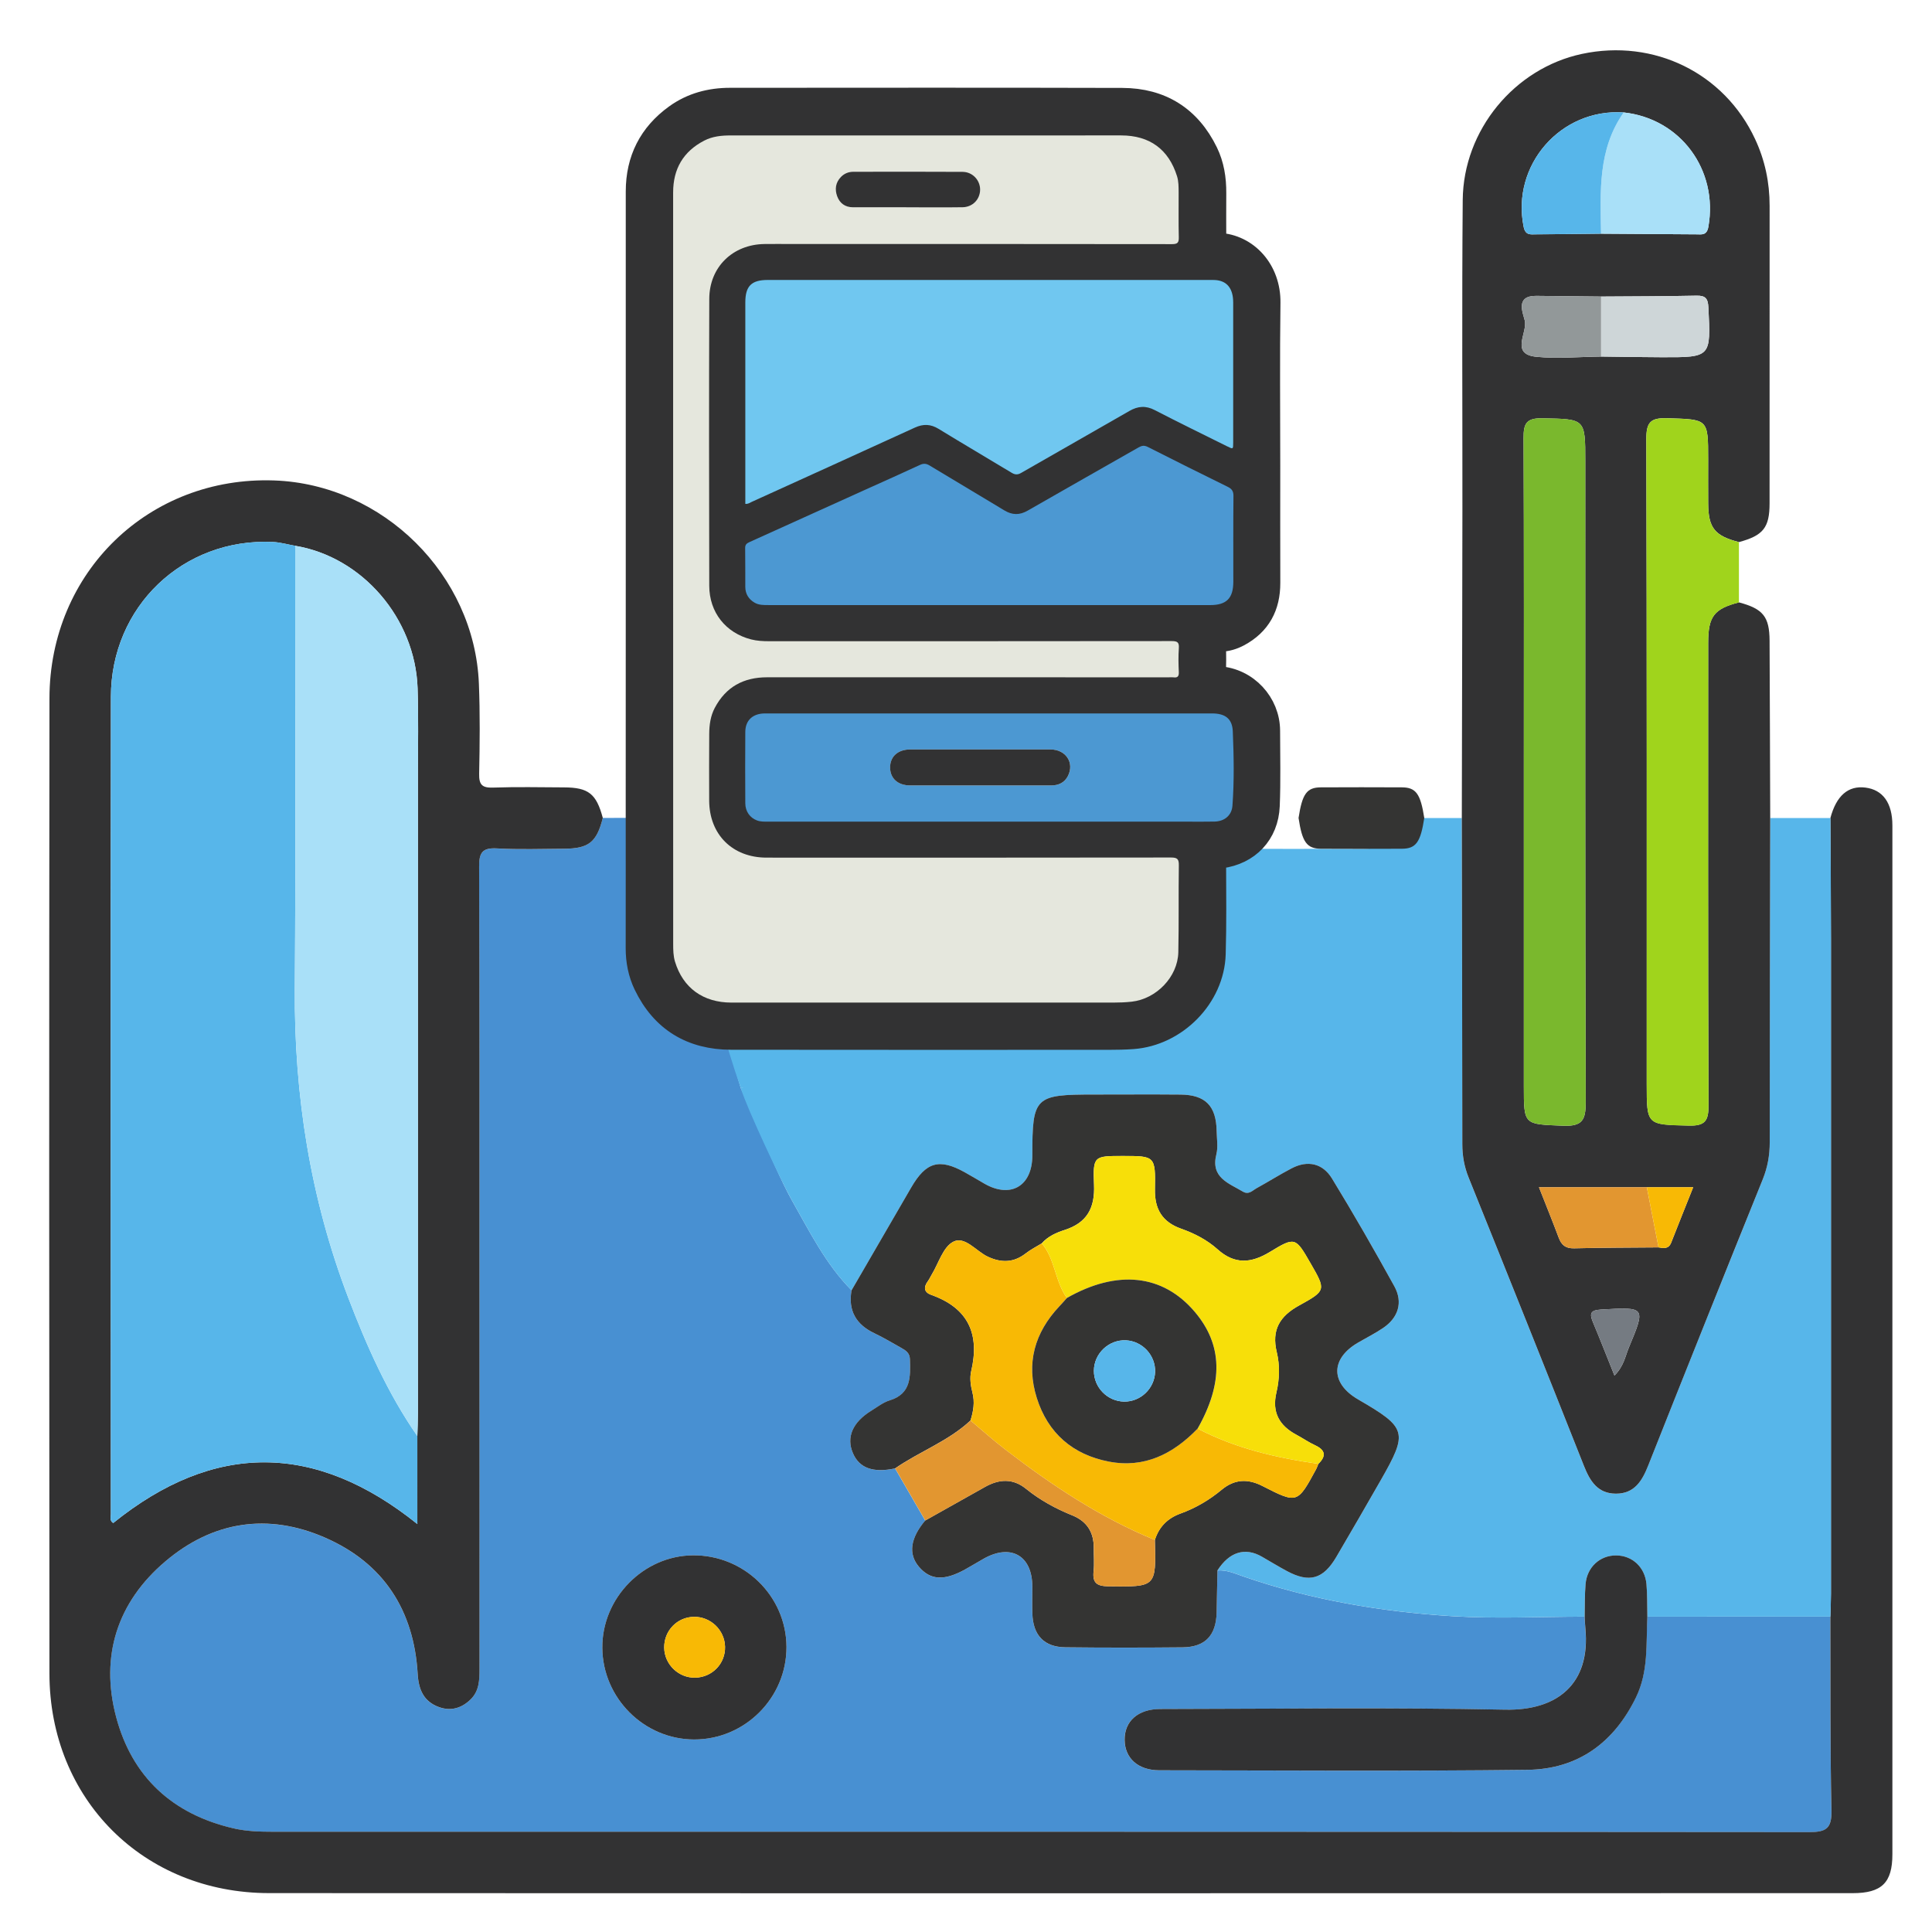
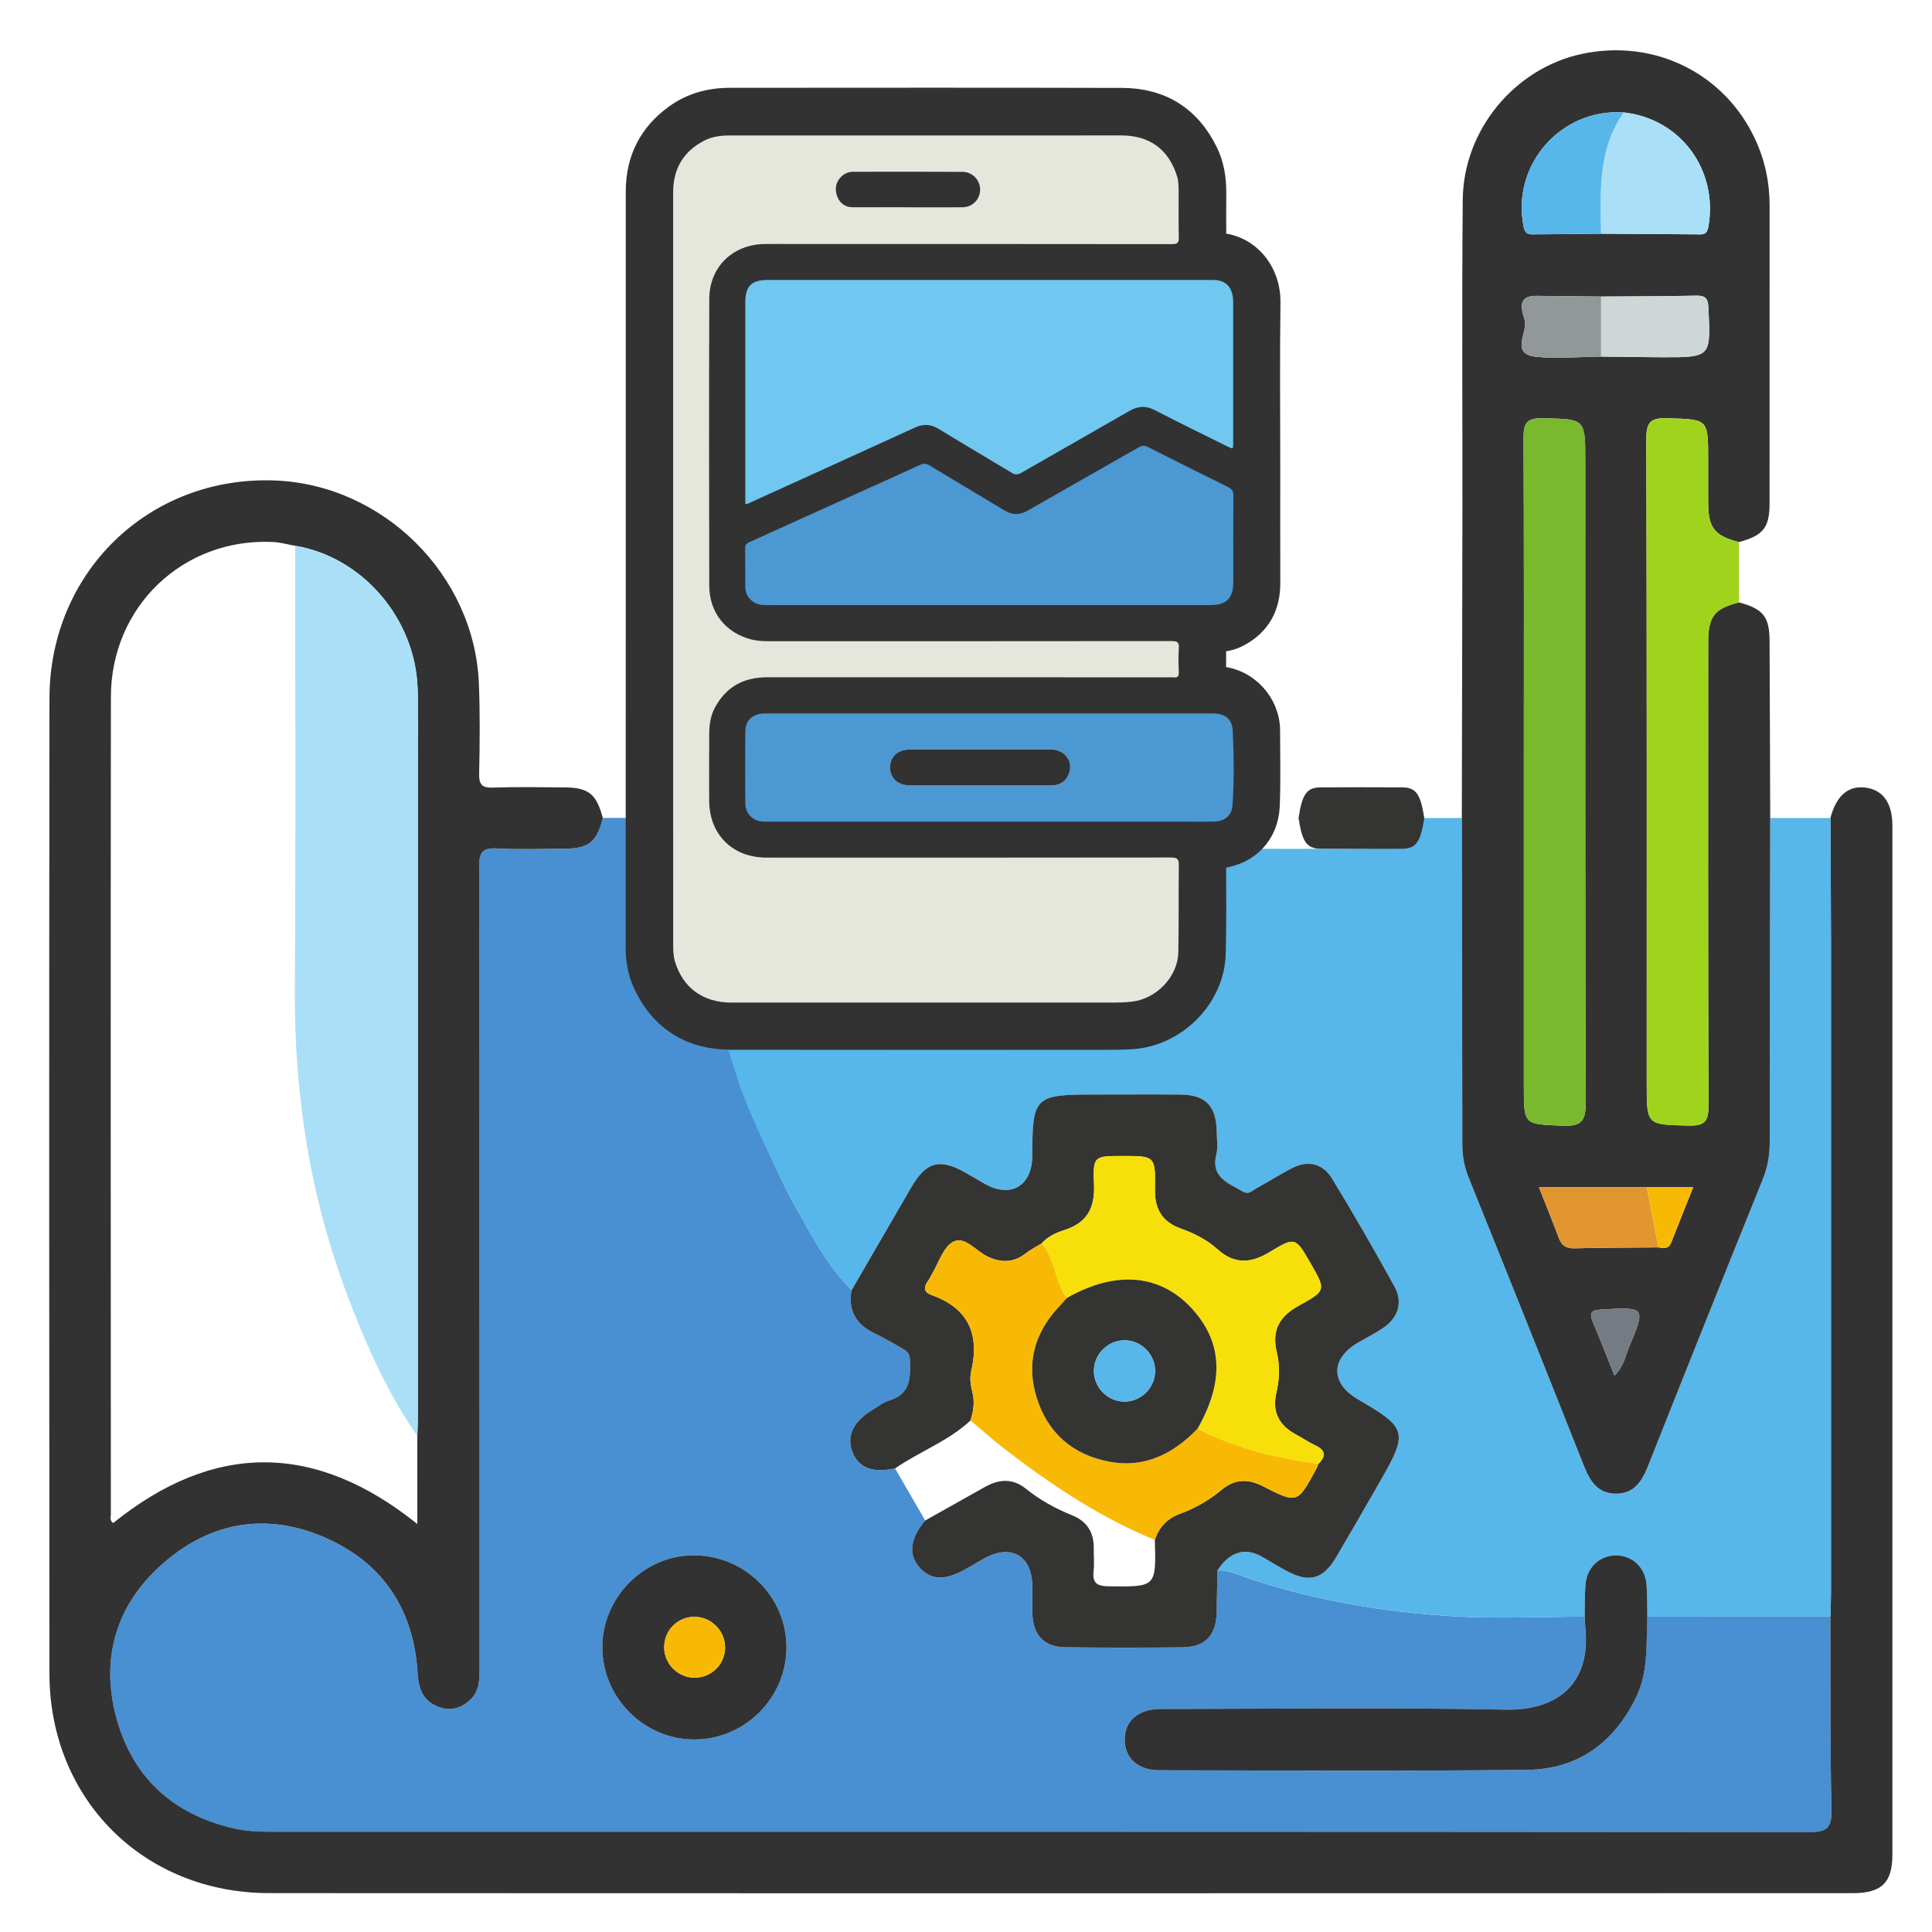
<svg xmlns="http://www.w3.org/2000/svg" version="1.1" id="Layer_1" x="0px" y="0px" width="85px" height="85px" viewBox="0 0 85 85" xml:space="preserve">
  <g id="Layer_1_1_" display="none">
    <path display="inline" fill="#AB604B" d="M27.595,15.715V32.48H9.906V15.715c0-4.884,3.961-8.845,8.844-8.845   C23.602,6.87,27.595,10.805,27.595,15.715z" />
    <path display="inline" fill="#8B4F4F" d="M14.308,8.076c-2.629,1.533-4.401,4.376-4.401,7.639V32.48h4.401V8.076z" />
-     <path display="inline" fill="#65B9FF" d="M51.619,24.02v6.113H29.776V24.02c0-2.837,2.304-5.142,5.142-5.142h11.566   C49.322,18.878,51.619,21.182,51.619,24.02z" />
    <path display="inline" fill="#3E7FFF" d="M34.917,18.876h1.393c-2.836,0-5.139,2.303-5.139,5.14v6.117h-1.394v-6.117   C29.778,21.179,32.081,18.876,34.917,18.876z" />
    <rect x="29.778" y="26.945" display="inline" fill="#FFAF93" width="4.372" height="3.188" />
    <rect x="29.778" y="26.945" display="inline" fill="#EE8778" width="1.393" height="3.188" />
    <rect x="47.25" y="27.942" display="inline" fill="#FFAF93" width="4.368" height="3.19" />
    <path display="inline" fill="#F44AAF" d="M33.148,37.414v8.063H4.339v-8.063c0-3.742,3.039-6.781,6.782-6.781h15.256   C30.119,30.633,33.148,33.672,33.148,37.414z" />
    <path display="inline" fill="#E2429A" d="M11.12,30.63h1.838c-3.742,0-6.778,3.038-6.778,6.779v8.067H4.341v-8.067   C4.341,33.668,7.379,30.63,11.12,30.63z" />
    <rect x="4.34" y="41.271" display="inline" fill="#FFAF93" width="5.767" height="4.206" />
    <rect x="4.34" y="41.271" display="inline" fill="#EE8778" width="1.839" height="4.206" />
    <rect x="27.387" y="41.269" display="inline" fill="#FFAF93" width="5.763" height="4.208" />
    <g display="inline">
      <path fill="#FFAF93" d="M43.545,17.228V19.5c0,2.513-3.059,3.793-4.843,2.008c-0.521-0.515-0.832-1.224-0.832-2.008v-2.272H43.545    z" />
      <path fill="#FFAF93" d="M45.906,6.854v6.916c0,2.871-2.327,5.198-5.198,5.198l0,0c-2.871,0-5.199-2.327-5.199-5.198V6.854H45.906z    " />
-       <path fill="#FFAF93" d="M45.904,6.852v6.916c0,0.164-0.006,0.328-0.023,0.486c-0.018,0.229-0.059,0.451-0.111,0.673    c-0.521,2.319-2.588,4.041-5.059,4.041c-2.872,0-5.2-2.325-5.2-5.2V6.852H45.904z" />
      <path fill="#AB604B" d="M47.016,12.657V6.361c0,0,0.104-3.183-4.152-4.082c-4.975-1.052-5.344,1.21-5.344,1.21h-0.588    c-1.414,0-2.56,1.146-2.56,2.56v6.607h1.142v-3.51c0-1.185,0.96-2.145,2.145-2.145l0,0c0.096,0.071,1.065,1.418,3.03,1.418h4.48    c0.406,0,0.735,0.329,0.735,0.735v3.502L47.016,12.657L47.016,12.657z" />
      <path fill="#AB604B" d="M35.51,10.02v2.641h-1.142v-2.249C34.685,10.166,35.077,10.02,35.51,10.02z" />
      <path fill="#8B4F4F" d="M37.033,3.49H36.93c-1.414,0-2.56,1.146-2.56,2.56v6.607h1.142V9.146c0-0.966,0.643-1.771,1.521-2.04V3.49    z" />
      <path fill="#FFAF93" d="M47.734,12.433c0,1.02-0.816,1.836-1.836,1.836v-3.663C46.918,10.606,47.734,11.424,47.734,12.433z" />
      <path fill="#EE8778" d="M46.389,10.68c-0.156-0.043-0.318-0.074-0.49-0.074v3.663c0.172,0,0.334-0.03,0.49-0.073V10.68z     M39.584,21.489l0.022,0.021c0.415,0.415,0.947,0.703,1.554,0.785c-0.793,0.159-1.765-0.093-2.457-0.785    c-1.177-1.161-0.742-2.514-0.836-3.39c-1.542-1.015-2.354-2.657-2.354-4.352v0.503c-1.736,0-2.509-2.196-1.147-3.271    c0.318-0.251,0.711-0.392,1.147-0.392V9.15c0-0.962,0.629-1.776,1.51-2.05v6.668c0,2.632,1.942,4.777,4.411,5.137    c0.77-0.096,1.488-0.377,2.11-0.777v0.896c-1.051,0.557-2.234,0.764-3.124,0.695C39.481,19.675,38.926,20.822,39.584,21.489z" />
      <path fill="#EE8778" d="M41.119,13.069v0.742c0,0.252-0.204,0.456-0.456,0.456s-0.456-0.204-0.456-0.456v-0.742    c0-0.252,0.204-0.456,0.456-0.456C40.917,12.613,41.119,12.82,41.119,13.069z M39.079,15.438c0.163,0.749,0.828,1.309,1.625,1.309    s1.462-0.561,1.624-1.309H39.079z" />
      <path fill="#312E4B" d="M39.236,11.243c-0.244-1.121-1.852-1.122-2.096,0H39.236z M44.275,11.243    c-0.244-1.121-1.854-1.122-2.096,0H44.275z" />
    </g>
    <g display="inline">
      <path fill="#FFAF93" d="M22.132,27.657v2.702c0,1.867-1.519,3.378-3.371,3.378c-0.94,0-1.776-0.376-2.39-0.989    c-0.619-0.612-0.988-1.455-0.988-2.389v-2.702H22.132z" />
      <path fill="#FFAF93" d="M24.938,15.611v7.93c0,0.195-0.006,0.39-0.027,0.578c-0.021,0.271-0.069,0.536-0.133,0.801    c-1.059,4.717-6.949,6.436-10.391,2.994c-1.121-1.121-1.811-2.667-1.811-4.373v-7.93H24.938z" />
      <path fill="#FFAF93" d="M27.116,21.954c0,1.212-0.973,2.185-2.185,2.185v-4.357C26.144,19.781,27.116,20.754,27.116,21.954z" />
      <path fill="#EE8778" d="M25.515,19.869c-0.187-0.051-0.38-0.088-0.583-0.088v4.357c0.203,0,0.396-0.037,0.583-0.088V19.869z     M17.425,32.727l0.025,0.026c0.489,0.489,1.127,0.838,1.843,0.935c-0.175,0.034-0.349,0.052-0.532,0.052    c-0.943,0-1.782-0.384-2.385-0.986c-0.629-0.62-0.995-1.459-0.995-2.394v-1.642c-1.821-1.199-2.804-3.15-2.804-5.179l0.077,0.607    c-1.214,0-2.27-0.983-2.27-2.197c0-1.135,0.909-2.166,2.192-2.166v-4.175h1.799v7.931c0,3.167,2.337,5.694,5.249,6.113    c0.917-0.113,1.765-0.445,2.507-0.926v1.065c-1.235,0.66-2.644,0.911-3.712,0.829C17.302,30.569,16.639,31.932,17.425,32.727z" />
      <path fill="#EE8778" d="M19.246,23.41v0.883c0,0.301-0.242,0.543-0.542,0.543c-0.3,0-0.542-0.242-0.542-0.543V23.41    c0-0.3,0.242-0.542,0.542-0.542C19.007,22.868,19.246,23.114,19.246,23.41z M16.82,26.101c0.449,2.066,3.415,2.068,3.865,0H16.82z    " />
      <path fill="#312E4B" d="M17.007,21.444c-0.125-0.574-0.636-1.004-1.246-1.004c-0.612,0-1.122,0.43-1.247,1.004H17.007z M23,21.444    c-0.125-0.574-0.635-1.004-1.246-1.004c-0.611,0-1.121,0.43-1.246,1.004H23z" />
      <path fill="#AB604B" d="M25.346,15.129L25.346,15.129c0,2.035-1.65,3.685-3.686,3.685h-6.113c-2.035,0-3.686-1.649-3.686-3.685    l0,0" />
      <path fill="#8B4F4F" d="M14.287,15.129h-2.426c0,1.59,1.014,2.934,2.426,3.449V15.129z" />
    </g>
  </g>
  <g id="Layer_2" display="none">
    <path display="inline" fill="#E83D62" d="M82.23,70.102v12.896H48.127V70.102c0-4.433,3.598-8.026,8.027-8.026h18.061   C78.646,62.072,82.23,65.669,82.23,70.102L82.23,70.102z" />
    <path display="inline" fill="#CE2955" d="M56.152,62.07h2.177c-4.433,0.002-8.022,3.594-8.026,8.021v12.902H48.13v-12.9   C48.131,65.664,51.723,62.072,56.152,62.07L56.152,62.07z" />
    <path display="inline" fill="#FFAF93" d="M48.13,74.667h6.825v8.33H48.13V74.667z" />
    <path display="inline" fill="#FFAF93" d="M73.701,72.107h5.682v6.939h-5.682V72.107z M68.881,59.473v2.955   c0,3.271-3.979,4.934-6.299,2.612c-0.695-0.688-1.086-1.632-1.08-2.612v-2.955H68.881z" />
    <path display="inline" fill="#FFAF93" d="M73.313,43.298v10.798c0.049,4.483-3.545,8.157-8.025,8.206   c-4.479,0.052-8.157-3.544-8.206-8.026c-0.001-0.06-0.001-0.117,0-0.18V43.299L73.313,43.298L73.313,43.298z" />
    <path display="inline" fill="#FFAF93" d="M73.309,43.294v10.799c0,0.255-0.011,0.511-0.037,0.759   c-0.027,0.354-0.088,0.707-0.174,1.051c-0.832,3.691-4.113,6.313-7.896,6.312c-4.482,0.001-8.116-3.632-8.119-8.112   c0,0,0-0.002,0-0.006v-10.8L73.309,43.294L73.309,43.294z" />
    <path display="inline" fill="#AB604B" d="M75.041,52.359v-9.833c0,0,0.163-4.969-6.48-6.374c-7.768-1.643-8.347,1.89-8.347,1.89   h-0.917c-2.208,0-3.997,1.791-3.997,3.997v10.314h1.783v-5.479c0-1.853,1.499-3.351,3.349-3.351   c0.103,0.074,1.699,2.217,4.729,2.217h6.995c0.635,0,1.148,0.514,1.148,1.146v5.47h1.734L75.041,52.359L75.041,52.359z" />
    <path display="inline" fill="#AB604B" d="M57.079,48.24v4.123h-1.782v-3.51C55.807,48.455,56.436,48.239,57.079,48.24z" />
    <path display="inline" fill="#8B4F4F" d="M59.457,38.045h-0.16c-2.207,0-3.997,1.79-3.997,3.997v10.317h1.783v-5.482   c0-1.508,1.003-2.766,2.374-3.186V38.045z" />
    <path display="inline" fill="#FFAF93" d="M76.166,52.009c0.006,1.578-1.27,2.863-2.848,2.868c-0.006,0-0.012,0-0.021,0v-5.719   c1.576-0.008,2.86,1.266,2.866,2.842C76.166,52.003,76.166,52.006,76.166,52.009z" />
    <path display="inline" fill="#EE8778" d="M74.063,49.271c-0.246-0.071-0.504-0.111-0.764-0.113v5.719   c0.266,0,0.52-0.047,0.764-0.115V49.271z M63.441,66.146l0.033,0.035c0.649,0.666,1.506,1.096,2.428,1.226   c-1.238,0.25-2.758-0.146-3.836-1.226c-0.842-0.828-1.313-1.965-1.309-3.146v-2.146c-2.301-1.496-3.684-4.056-3.676-6.798v0.785   c-1.586,0.004-2.873-1.276-2.878-2.86c0-0.008,0-0.012,0-0.017c0-0.899,0.427-1.71,1.086-2.229   c0.513-0.401,1.144-0.619,1.792-0.611v-2.276c0-1.503,0.979-2.772,2.354-3.2v10.412c0,4.103,3.024,7.459,6.892,8.021   c1.175-0.152,2.3-0.567,3.293-1.212V62.3c-1.642,0.87-3.483,1.193-4.877,1.087c-1.47-0.068-2.335,1.721-1.308,2.764v-0.004H63.441   L63.441,66.146z" />
    <path display="inline" fill="#EE8778" d="M65.838,53.003v1.158c0,0.396-0.32,0.713-0.714,0.713s-0.712-0.317-0.712-0.713v-1.158   c0-0.394,0.318-0.713,0.712-0.713S65.838,52.609,65.838,53.003z M62.65,56.701c0.31,1.4,1.695,2.287,3.096,1.979   c0.988-0.218,1.762-0.99,1.979-1.979H62.65z" />
    <path display="inline" fill="#312E4B" d="M62.896,50.148c-0.199-0.901-1.097-1.477-1.998-1.274   c-0.637,0.142-1.135,0.638-1.275,1.274H62.896z M70.764,50.148c-0.199-0.901-1.093-1.477-1.996-1.274   c-0.638,0.142-1.135,0.638-1.272,1.274H70.764z" />
  </g>
  <path fill-rule="evenodd" clip-rule="evenodd" fill="#4890D2" d="M26.521,35.986c1.222-0.003,2.444-0.007,3.666-0.011  c0.184,0.169,0.367,0.338,0.55,0.508c-0.219,0.157-0.183,0.392-0.183,0.612c-0.001,1.507,0.213,2.997,0.438,4.48  c0.326,2.15,1.602,6.303,1.602,6.303l1.128,2.572c0,0,0.687,1.601,1.113,2.351c0.784,1.38,1.493,2.817,2.63,3.966  c-0.16,0.896,0.197,1.509,1.011,1.896c0.403,0.19,0.787,0.424,1.177,0.642c0.197,0.109,0.373,0.221,0.38,0.497  c0.02,0.766,0.067,1.519-0.895,1.812c-0.287,0.089-0.54,0.291-0.802,0.452c-0.828,0.508-1.112,1.173-0.809,1.873  c0.284,0.655,0.887,0.872,1.854,0.667c0.441,0.764,0.883,1.527,1.325,2.291c-0.656,0.777-0.752,1.475-0.281,2.033  c0.507,0.599,1.112,0.634,2.049,0.113c0.27-0.149,0.534-0.312,0.804-0.465c1.196-0.677,2.139-0.135,2.139,1.229  c0,0.395-0.009,0.788,0.002,1.183c0.029,0.957,0.514,1.477,1.455,1.486c1.717,0.02,3.435,0.018,5.152,0.002  c0.993-0.011,1.475-0.52,1.5-1.528c0.016-0.618,0.024-1.237,0.036-1.855c0.407-0.032,0.771,0.134,1.14,0.262  c2.98,1.033,6.066,1.555,9.196,1.749c1.934,0.12,3.88,0.021,5.819,0.02c0.01,0.168,0.012,0.337,0.028,0.505  c0.242,2.479-1.264,3.633-3.514,3.588c-5.061-0.103-10.123-0.035-15.185-0.029c-0.986,0.001-1.583,0.538-1.57,1.367  c0.012,0.8,0.59,1.328,1.524,1.329c5.398,0.007,10.799,0.045,16.196-0.02c2.21-0.025,3.802-1.182,4.777-3.186  c0.556-1.14,0.442-2.355,0.5-3.555c2.685,0,5.37,0,8.054-0.001c0.01,2.843-0.014,5.687,0.048,8.528  c0.018,0.8-0.237,0.956-0.983,0.955c-22.521-0.02-45.041-0.017-67.561-0.016c-0.591,0-1.177-0.016-1.76-0.15  c-2.686-0.622-4.461-2.264-5.163-4.899c-0.713-2.685,0.053-5.056,2.166-6.846c2.081-1.764,4.505-2.146,7.027-1.044  c2.583,1.128,3.911,3.203,4.075,6.006c0.041,0.689,0.269,1.206,0.937,1.449c0.527,0.19,1,0.046,1.394-0.341  c0.375-0.368,0.388-0.845,0.388-1.333c-0.005-5.969-0.003-11.937-0.003-17.904c0-5.799,0.01-11.599-0.014-17.396  c-0.003-0.622,0.143-0.841,0.79-0.804c0.982,0.056,1.97,0.019,2.955,0.014C25.903,37.335,26.252,37.052,26.521,35.986z   M34.602,72.454c-0.011-2.233-1.863-4.046-4.118-4.026c-2.182,0.019-4.003,1.882-3.984,4.075c0.019,2.208,1.834,4.021,4.034,4.027  C32.772,76.537,34.612,74.693,34.602,72.454z" />
  <path fill-rule="evenodd" clip-rule="evenodd" fill="#323233" d="M26.521,35.986c-0.269,1.066-0.618,1.349-1.697,1.355  c-0.985,0.005-1.973,0.042-2.955-0.014c-0.647-0.037-0.793,0.182-0.79,0.804c0.023,5.798,0.014,11.598,0.014,17.396  c0,5.968-0.001,11.936,0.003,17.904c0,0.488-0.013,0.965-0.388,1.333c-0.394,0.387-0.866,0.531-1.394,0.341  c-0.668-0.243-0.896-0.76-0.937-1.449c-0.164-2.803-1.492-4.878-4.075-6.006c-2.522-1.103-4.946-0.72-7.027,1.044  c-2.112,1.79-2.879,4.161-2.166,6.846c0.701,2.636,2.477,4.277,5.163,4.899c0.583,0.135,1.169,0.15,1.76,0.15  c22.52-0.001,45.041-0.004,67.561,0.016c0.746,0.001,1.001-0.155,0.983-0.955c-0.062-2.842-0.038-5.686-0.048-8.528  c0.01-0.336,0.026-0.675,0.026-1.011c0.002-9.602,0.003-19.203,0-28.804c0-1.773-0.016-3.547-0.024-5.32  c0.261-0.979,0.781-1.432,1.538-1.337c0.767,0.096,1.189,0.673,1.189,1.666c0.002,15.088,0.002,30.177,0,45.265  c0,1.253-0.471,1.71-1.748,1.71C58.288,83.294,35.064,83.3,11.84,83.289c-5.526-0.002-9.66-4.138-9.665-9.661  c-0.013-14.3-0.015-28.601,0.001-42.9c0.006-5.564,4.388-9.785,9.888-9.59c4.783,0.169,8.813,4.153,9.005,8.937  c0.053,1.321,0.039,2.646,0.012,3.969c-0.01,0.477,0.128,0.624,0.607,0.607c1.04-0.035,2.083-0.015,3.124-0.009  C25.893,34.646,26.236,34.921,26.521,35.986z M18.361,63.179c0.009-0.338,0.026-0.674,0.026-1.011  c0.001-9.365,0.001-18.729,0-28.093c0-1.266,0.028-2.532-0.015-3.796c-0.104-3.08-2.442-5.779-5.385-6.266  c-0.33-0.058-0.659-0.155-0.992-0.169c-3.938-0.177-7.112,2.839-7.116,6.815c-0.015,11.986-0.006,23.974-0.002,35.96  c0,0.126-0.063,0.28,0.103,0.388c4.442-3.583,8.902-3.554,13.381,0.044C18.361,65.702,18.361,64.44,18.361,63.179z" />
  <path fill-rule="evenodd" clip-rule="evenodd" fill="#57B6EA" d="M80.532,35.989c0.009,1.773,0.024,3.547,0.024,5.32  c0.003,9.601,0.002,19.202,0,28.804c0,0.336-0.017,0.675-0.026,1.011c-2.684,0.001-5.369,0.001-8.054,0.001  c-0.012-0.478,0.003-0.958-0.04-1.434c-0.066-0.746-0.633-1.258-1.34-1.258s-1.272,0.513-1.338,1.258  c-0.042,0.476-0.028,0.956-0.04,1.434c-1.939,0.001-3.886,0.101-5.819-0.02c-3.13-0.194-6.216-0.716-9.196-1.749  c-0.369-0.128-0.732-0.294-1.14-0.262c0.522-0.815,1.216-1.031,1.952-0.607c0.366,0.211,0.726,0.431,1.098,0.631  c0.988,0.532,1.601,0.364,2.177-0.613c0.656-1.114,1.302-2.235,1.944-3.357c1.226-2.142,1.173-2.328-0.983-3.578  c-1.222-0.709-1.22-1.795,0.006-2.504c0.365-0.211,0.744-0.401,1.093-0.638c0.669-0.452,0.886-1.128,0.495-1.837  c-0.882-1.6-1.792-3.187-2.745-4.744c-0.403-0.659-1.059-0.815-1.769-0.446c-0.522,0.272-1.023,0.59-1.541,0.874  c-0.184,0.102-0.35,0.307-0.607,0.153c-0.632-0.377-1.429-0.615-1.166-1.649c0.079-0.317,0.017-0.674,0.011-1.011  c-0.018-1.111-0.492-1.6-1.591-1.61c-1.267-0.011-2.533-0.002-3.8-0.002c-2.62,0-2.718,0.095-2.719,2.681  c0,1.344-0.946,1.903-2.101,1.244c-0.293-0.168-0.581-0.343-0.876-0.507c-1.118-0.619-1.699-0.453-2.352,0.672  c-0.876,1.507-1.75,3.015-2.624,4.523c-1.137-1.148-1.846-2.586-2.63-3.966c-0.427-0.75-1.993-4.083-2.242-4.923  c2.685-0.944,1.551-3.39,4.794-2.747c0.45,0.089,3.744,0.233,4.124,0.164c3.138-0.565,5.85-3.064,6.369-6.197  c0.225-1.347,0.565-2.409,1.824-3.033c0.05-0.025,0.095-0.061,0.141-0.091c0.77,0.004,1.538,0.009,2.307,0.013  c0.272,1.06,0.624,1.351,1.688,1.354c2.044,0.006,4.088,0.006,6.131,0c1.065-0.003,1.414-0.292,1.69-1.354c0.883,0,1.768,0,2.651,0  c0.008,4.783,0.021,9.565,0.022,14.349c0,0.515,0.084,0.991,0.278,1.474c1.703,4.221,3.395,8.445,5.07,12.677  c0.269,0.678,0.608,1.229,1.413,1.229c0.806,0,1.146-0.553,1.414-1.229c1.666-4.203,3.348-8.402,5.041-12.596  c0.216-0.534,0.309-1.064,0.309-1.638c-0.002-4.755,0.012-9.509,0.021-14.264C78.766,35.988,79.649,35.988,80.532,35.989z" />
  <path fill-rule="evenodd" clip-rule="evenodd" fill="#323233" d="M77.882,35.988c-0.009,4.755-0.022,9.509-0.021,14.264  c0,0.573-0.093,1.104-0.309,1.638c-1.693,4.193-3.375,8.393-5.041,12.596c-0.269,0.677-0.608,1.229-1.414,1.229  c-0.805,0-1.145-0.551-1.413-1.229c-1.676-4.231-3.367-8.456-5.07-12.677c-0.194-0.482-0.278-0.959-0.278-1.474  c-0.002-4.783-0.015-9.565-0.022-14.349c0.008-4.501,0.021-9.004,0.026-13.506c0.004-4.559-0.025-9.118,0.014-13.677  c0.025-3.084,2.281-5.796,5.238-6.43c3.178-0.68,6.271,0.84,7.624,3.744c0.436,0.933,0.641,1.912,0.64,2.939  c-0.002,4.362,0.002,8.724-0.002,13.086c0,1.076-0.283,1.42-1.348,1.708c-1.068-0.276-1.345-0.622-1.353-1.701  c-0.005-0.647-0.001-1.294-0.001-1.941c0-1.794-0.002-1.753-1.797-1.809c-0.75-0.023-0.926,0.186-0.924,0.928  c0.027,9.452,0.018,18.904,0.018,28.356c0,1.83,0.001,1.794,1.851,1.838c0.719,0.018,0.871-0.21,0.868-0.895  c-0.026-6.78-0.017-13.56-0.015-20.339c0-1.17,0.257-1.502,1.353-1.785c1.061,0.283,1.343,0.628,1.348,1.689  C77.867,30.792,77.873,33.39,77.882,35.988z M72.453,52.234c-1.555,0-3.109,0-4.745,0c0.319,0.812,0.604,1.51,0.868,2.217  c0.123,0.331,0.307,0.479,0.682,0.47c1.237-0.032,2.475-0.029,3.711-0.041c0.227,0.04,0.443,0.079,0.557-0.21  c0.311-0.797,0.631-1.59,0.968-2.436C73.739,52.234,73.097,52.234,72.453,52.234z M70.44,15.687c0.894,0.01,1.789,0.028,2.684,0.03  c2.16,0.005,2.147,0.002,2.039-2.19c-0.02-0.4-0.13-0.527-0.528-0.519c-1.398,0.03-2.796,0.028-4.194,0.039  c-0.951-0.01-1.902-0.022-2.854-0.03c-0.935-0.008-0.58,0.757-0.502,1.089c0.125,0.537-0.651,1.474,0.504,1.591  C68.529,15.792,69.489,15.697,70.44,15.687z M70.438,10.282c1.397,0.01,2.795,0.022,4.192,0.028  c0.238,0.001,0.463,0.058,0.531-0.334c0.439-2.497-1.223-4.758-3.727-5.029c-2.774-0.186-4.952,2.323-4.4,5.035  c0.079,0.385,0.311,0.329,0.549,0.328C68.535,10.306,69.487,10.292,70.438,10.282z M67.043,33.955c0,4.615,0,9.229,0,13.843  c0,1.711,0.003,1.659,1.723,1.729c0.851,0.035,1.001-0.251,0.998-1.037c-0.027-9.397-0.018-18.795-0.018-28.192  c0-1.894,0-1.858-1.892-1.895c-0.7-0.013-0.826,0.232-0.823,0.865C67.054,24.164,67.043,29.06,67.043,33.955z M71.03,60.519  c0.415-0.42,0.475-0.854,0.632-1.231c0.75-1.8,0.741-1.787-1.225-1.673c-0.471,0.028-0.511,0.179-0.354,0.556  C70.395,58.916,70.689,59.669,71.03,60.519z" />
  <path fill-rule="evenodd" clip-rule="evenodd" fill="#A0D41C" d="M76.506,26.505c-1.096,0.283-1.353,0.614-1.353,1.785  c-0.002,6.78-0.012,13.559,0.015,20.339c0.003,0.685-0.149,0.912-0.868,0.895c-1.85-0.044-1.851-0.008-1.851-1.838  c0-9.452,0.01-18.904-0.018-28.356c-0.002-0.742,0.174-0.951,0.924-0.928c1.795,0.056,1.797,0.015,1.797,1.809  c0,0.647-0.004,1.294,0.001,1.941c0.008,1.079,0.284,1.424,1.353,1.701C76.506,24.736,76.506,25.621,76.506,26.505z" />
  <path fill-rule="evenodd" clip-rule="evenodd" fill="#343433" d="M62.662,35.987c-0.161,1.062-0.363,1.351-0.982,1.354  c-1.189,0.006-2.379,0.006-3.568,0c-0.618-0.003-0.823-0.294-0.981-1.354c0.162-1.061,0.362-1.344,0.983-1.347  c1.188-0.006,2.376-0.006,3.564,0C62.297,34.644,62.497,34.925,62.662,35.987z" />
  <path fill-rule="evenodd" clip-rule="evenodd" fill="#343433" d="M37.465,56.768c0.874-1.509,1.748-3.017,2.624-4.523  c0.653-1.125,1.234-1.291,2.352-0.672c0.295,0.164,0.583,0.339,0.876,0.507c1.154,0.659,2.101,0.1,2.101-1.244  c0.001-2.586,0.099-2.681,2.719-2.681c1.267,0,2.533-0.009,3.8,0.002c1.099,0.011,1.573,0.499,1.591,1.61  c0.006,0.337,0.068,0.693-0.011,1.011c-0.263,1.034,0.534,1.272,1.166,1.649c0.258,0.153,0.424-0.052,0.607-0.153  c0.518-0.284,1.019-0.602,1.541-0.874c0.71-0.369,1.365-0.213,1.769,0.446c0.953,1.558,1.863,3.145,2.745,4.744  c0.391,0.709,0.174,1.385-0.495,1.837c-0.349,0.236-0.728,0.427-1.093,0.638c-1.226,0.709-1.228,1.795-0.006,2.504  c2.156,1.25,2.209,1.437,0.983,3.578c-0.643,1.122-1.288,2.243-1.944,3.357c-0.576,0.978-1.188,1.146-2.177,0.613  c-0.372-0.2-0.731-0.42-1.098-0.631c-0.736-0.424-1.43-0.208-1.952,0.607c-0.012,0.618-0.021,1.237-0.036,1.855  c-0.025,1.009-0.507,1.518-1.5,1.528c-1.718,0.016-3.436,0.018-5.152-0.002c-0.941-0.01-1.426-0.529-1.455-1.486  c-0.011-0.395-0.002-0.788-0.002-1.183c0-1.363-0.942-1.905-2.139-1.229c-0.27,0.153-0.534,0.315-0.804,0.465  c-0.937,0.521-1.542,0.485-2.049-0.113c-0.472-0.559-0.375-1.256,0.281-2.033c0.879-0.494,1.756-0.989,2.636-1.48  c0.615-0.343,1.219-0.383,1.8,0.088c0.614,0.498,1.303,0.872,2.035,1.168c0.649,0.263,0.95,0.751,0.943,1.443  c-0.003,0.336,0.029,0.676-0.007,1.009c-0.056,0.517,0.136,0.662,0.655,0.668c2.097,0.025,2.097,0.045,2.04-2.04  c0.183-0.575,0.558-0.955,1.127-1.161c0.666-0.24,1.271-0.597,1.814-1.048c0.569-0.473,1.153-0.491,1.795-0.163  c1.532,0.783,1.536,0.776,2.361-0.744c0.039-0.074,0.065-0.155,0.098-0.233c0.354-0.349,0.307-0.609-0.152-0.819  c-0.279-0.128-0.534-0.309-0.807-0.454c-0.761-0.404-1.098-0.99-0.888-1.873c0.136-0.576,0.153-1.189,0.016-1.758  c-0.242-0.992,0.134-1.597,0.984-2.064c1.19-0.654,1.177-0.681,0.505-1.848c-0.665-1.157-0.681-1.182-1.794-0.505  c-0.817,0.496-1.543,0.563-2.299-0.115c-0.459-0.412-1.017-0.701-1.604-0.908c-0.825-0.291-1.171-0.854-1.154-1.734  c0.028-1.465-0.002-1.466-1.412-1.466c-1.276,0-1.318,0.002-1.267,1.273c0.043,1.011-0.305,1.666-1.295,1.983  c-0.363,0.117-0.736,0.28-1.004,0.589c-0.237,0.146-0.49,0.272-0.708,0.443c-0.527,0.409-1.065,0.42-1.657,0.147  c-0.52-0.24-1.017-0.928-1.529-0.661c-0.448,0.231-0.645,0.948-0.951,1.451c-0.058,0.096-0.104,0.2-0.17,0.29  c-0.194,0.265-0.165,0.483,0.151,0.596c1.634,0.58,2.146,1.725,1.757,3.368c-0.067,0.288-0.021,0.626,0.055,0.92  c0.113,0.434,0.044,0.833-0.084,1.239c-0.973,0.912-2.239,1.361-3.316,2.108c-0.968,0.205-1.571-0.012-1.854-0.667  c-0.303-0.7-0.019-1.365,0.809-1.873c0.262-0.161,0.515-0.363,0.802-0.452c0.961-0.293,0.915-1.046,0.895-1.812  c-0.007-0.276-0.184-0.388-0.38-0.497c-0.39-0.218-0.773-0.451-1.177-0.642C37.663,58.276,37.306,57.663,37.465,56.768z" />
  <path fill-rule="evenodd" clip-rule="evenodd" fill="#323233" d="M69.719,71.124c0.012-0.478-0.002-0.958,0.04-1.434  c0.065-0.745,0.631-1.258,1.338-1.258s1.273,0.512,1.34,1.258c0.043,0.476,0.028,0.956,0.04,1.434  c-0.058,1.199,0.056,2.415-0.5,3.555c-0.976,2.004-2.567,3.16-4.777,3.186c-5.397,0.064-10.798,0.026-16.196,0.02  c-0.935-0.001-1.513-0.529-1.524-1.329c-0.013-0.829,0.584-1.366,1.57-1.367c5.062-0.006,10.124-0.073,15.185,0.029  c2.25,0.045,3.756-1.109,3.514-3.588C69.73,71.461,69.729,71.292,69.719,71.124z" />
  <path fill-rule="evenodd" clip-rule="evenodd" fill="#323233" d="M34.602,72.454c0.01,2.239-1.83,4.083-4.068,4.076  c-2.199-0.006-4.015-1.819-4.034-4.027c-0.02-2.193,1.802-4.057,3.984-4.075C32.739,68.408,34.591,70.221,34.602,72.454z   M30.534,71.134c-0.741,0.008-1.323,0.612-1.312,1.36c0.011,0.733,0.631,1.332,1.363,1.317c0.749-0.016,1.332-0.619,1.314-1.36  C31.882,71.719,31.267,71.125,30.534,71.134z" />
  <path fill-rule="evenodd" clip-rule="evenodd" fill="#57B6EA" d="M30.737,36.484c0.804,0.321,1.15,0.804,1.258,1.775  c0.337,3.042,2.008,5.227,4.807,6.518c0.153,0.07,0.305,0.142,0.456,0.215c0.022,0.011,0.036,0.036,0.131,0.141  c-1.365,1.332-2.927,2.294-4.794,2.746c-0.719-2.054-1.276-4.151-1.602-6.302c-0.224-1.483-0.439-2.973-0.438-4.48  C30.554,36.875,30.518,36.641,30.737,36.484z" />
-   <path fill-rule="evenodd" clip-rule="evenodd" fill="#E29630" d="M50.811,67.752c0.057,2.085,0.057,2.065-2.04,2.04  c-0.52-0.006-0.711-0.151-0.655-0.668c0.036-0.333,0.004-0.673,0.007-1.009c0.007-0.692-0.294-1.181-0.943-1.443  c-0.732-0.296-1.421-0.67-2.035-1.168c-0.581-0.471-1.185-0.431-1.8-0.088c-0.88,0.491-1.757,0.986-2.636,1.48  c-0.441-0.764-0.883-1.527-1.325-2.291c1.077-0.747,2.343-1.196,3.316-2.108c0.512,0.429,1.01,0.878,1.54,1.284  C46.281,65.348,48.414,66.77,50.811,67.752z" />
-   <path fill-rule="evenodd" clip-rule="evenodd" fill="#57B6EA" d="M18.361,63.179c0,1.262,0,2.523,0,3.871  c-4.479-3.598-8.939-3.627-13.381-0.044c-0.165-0.107-0.103-0.262-0.103-0.388C4.874,54.632,4.865,42.645,4.88,30.658  c0.004-3.976,3.178-6.992,7.116-6.815c0.333,0.015,0.662,0.111,0.992,0.169c-0.001,6.499,0.029,12.997-0.017,19.495  c-0.033,4.679,0.681,9.212,2.351,13.587C16.135,59.223,17.055,61.297,18.361,63.179z" />
  <path fill-rule="evenodd" clip-rule="evenodd" fill="#A9E0F8" d="M18.361,63.179c-1.306-1.882-2.227-3.956-3.039-6.084  c-1.67-4.375-2.384-8.908-2.351-13.587c0.046-6.498,0.015-12.997,0.017-19.495c2.943,0.487,5.281,3.187,5.385,6.266  c0.042,1.264,0.015,2.53,0.015,3.796c0.001,9.364,0.001,18.728,0,28.093C18.388,62.505,18.371,62.841,18.361,63.179z" />
  <path fill-rule="evenodd" clip-rule="evenodd" fill="#7AB82D" d="M67.043,33.955c0-4.896,0.011-9.791-0.012-14.687  c-0.003-0.633,0.123-0.878,0.823-0.865c1.892,0.037,1.892,0.001,1.892,1.895c0,9.397-0.01,18.795,0.018,28.192  c0.003,0.786-0.147,1.072-0.998,1.037c-1.72-0.07-1.723-0.019-1.723-1.729C67.043,43.184,67.043,38.57,67.043,33.955z" />
  <path fill-rule="evenodd" clip-rule="evenodd" fill="#A9E0F8" d="M71.436,4.947c2.504,0.271,4.166,2.533,3.727,5.029  c-0.068,0.392-0.293,0.335-0.531,0.334c-1.397-0.006-2.795-0.018-4.192-0.028C70.408,8.436,70.29,6.573,71.436,4.947z" />
  <path fill-rule="evenodd" clip-rule="evenodd" fill="#57B6EA" d="M71.436,4.947c-1.146,1.626-1.027,3.489-0.997,5.335  c-0.951,0.01-1.903,0.023-2.854,0.027c-0.238,0.001-0.47,0.057-0.549-0.328C66.483,7.27,68.661,4.761,71.436,4.947z" />
  <path fill-rule="evenodd" clip-rule="evenodd" fill="#CED6D8" d="M70.44,13.047c1.398-0.01,2.796-0.009,4.194-0.039  c0.398-0.008,0.509,0.118,0.528,0.519c0.108,2.192,0.121,2.195-2.039,2.19c-0.895-0.002-1.79-0.02-2.684-0.03  C70.44,14.807,70.44,13.927,70.44,13.047z" />
  <path fill-rule="evenodd" clip-rule="evenodd" fill="#E29630" d="M72.969,54.88c-1.236,0.012-2.474,0.009-3.711,0.041  c-0.375,0.009-0.559-0.139-0.682-0.47c-0.264-0.707-0.549-1.405-0.868-2.217c1.636,0,3.19,0,4.745,0  C72.626,53.116,72.797,53.999,72.969,54.88z" />
  <path fill-rule="evenodd" clip-rule="evenodd" fill="#929899" d="M70.44,13.047c0,0.88,0,1.76,0,2.64  c-0.951,0.01-1.911,0.104-2.852,0.01c-1.155-0.118-0.379-1.055-0.504-1.591c-0.078-0.332-0.433-1.097,0.502-1.089  C68.538,13.024,69.489,13.037,70.44,13.047z" />
  <path fill-rule="evenodd" clip-rule="evenodd" fill="#757B82" d="M71.03,60.519c-0.341-0.85-0.636-1.603-0.947-2.349  c-0.156-0.377-0.116-0.527,0.354-0.556c1.966-0.114,1.975-0.127,1.225,1.673C71.505,59.664,71.445,60.099,71.03,60.519z" />
  <path fill-rule="evenodd" clip-rule="evenodd" fill="#F8B905" d="M72.969,54.88c-0.172-0.881-0.343-1.764-0.516-2.646  c0.644,0,1.286,0,2.04,0c-0.337,0.846-0.657,1.639-0.968,2.436C73.412,54.959,73.195,54.92,72.969,54.88z" />
  <path fill-rule="evenodd" clip-rule="evenodd" fill="#F8B905" d="M50.811,67.752c-2.396-0.982-4.529-2.404-6.572-3.971  c-0.529-0.406-1.027-0.855-1.54-1.284c0.129-0.406,0.197-0.806,0.084-1.239c-0.076-0.294-0.123-0.632-0.055-0.92  c0.389-1.644-0.123-2.788-1.757-3.368c-0.316-0.112-0.346-0.331-0.151-0.596c0.066-0.09,0.112-0.194,0.17-0.29  c0.307-0.503,0.503-1.22,0.951-1.451c0.513-0.267,1.01,0.421,1.529,0.661c0.592,0.272,1.13,0.262,1.657-0.147  c0.218-0.171,0.471-0.297,0.708-0.443c0.593,0.697,0.575,1.675,1.105,2.4c-0.111,0.123-0.221,0.249-0.335,0.37  c-1.088,1.156-1.472,2.508-0.992,4.028c0.486,1.545,1.578,2.494,3.166,2.801c1.577,0.305,2.84-0.341,3.911-1.451  c1.668,0.872,3.469,1.289,5.314,1.551c-0.032,0.078-0.059,0.159-0.098,0.233c-0.825,1.521-0.829,1.527-2.361,0.744  c-0.642-0.328-1.226-0.31-1.795,0.163c-0.543,0.451-1.148,0.808-1.814,1.048C51.368,66.797,50.993,67.177,50.811,67.752z" />
  <path fill-rule="evenodd" clip-rule="evenodd" fill="#F7DF09" d="M46.941,57.104c-0.53-0.726-0.513-1.703-1.105-2.4  c0.268-0.309,0.641-0.472,1.004-0.589c0.99-0.317,1.338-0.973,1.295-1.983c-0.052-1.271-0.01-1.273,1.267-1.273  c1.41,0,1.44,0.001,1.412,1.466c-0.017,0.881,0.329,1.443,1.154,1.734c0.587,0.207,1.145,0.496,1.604,0.908  c0.756,0.678,1.481,0.611,2.299,0.115c1.113-0.677,1.129-0.652,1.794,0.505c0.672,1.167,0.686,1.193-0.505,1.848  c-0.851,0.468-1.227,1.072-0.984,2.064c0.138,0.568,0.12,1.182-0.016,1.758c-0.21,0.883,0.127,1.469,0.888,1.873  c0.272,0.146,0.527,0.326,0.807,0.454c0.459,0.21,0.507,0.471,0.152,0.819c-1.846-0.262-3.646-0.679-5.314-1.551  c1.144-2.019,1.101-3.696-0.132-5.143C51.156,56.061,49.156,55.846,46.941,57.104z" />
  <path fill-rule="evenodd" clip-rule="evenodd" fill="#F8B905" d="M30.534,71.134c0.733-0.009,1.348,0.585,1.366,1.317  c0.018,0.741-0.566,1.345-1.314,1.36c-0.732,0.015-1.352-0.584-1.363-1.317C29.21,71.746,29.793,71.142,30.534,71.134z" />
  <path fill-rule="evenodd" clip-rule="evenodd" fill="#343433" d="M46.941,57.104c2.215-1.258,4.215-1.043,5.618,0.605  c1.232,1.446,1.275,3.124,0.132,5.143c-1.071,1.11-2.334,1.756-3.911,1.451c-1.588-0.307-2.68-1.256-3.166-2.801  c-0.479-1.521-0.096-2.872,0.992-4.028C46.721,57.353,46.83,57.227,46.941,57.104z M49.449,61.664  c0.727,0.015,1.345-0.573,1.37-1.302c0.025-0.728-0.553-1.355-1.279-1.393c-0.759-0.038-1.412,0.583-1.413,1.343  C48.126,61.042,48.72,61.649,49.449,61.664z" />
  <path fill-rule="evenodd" clip-rule="evenodd" fill="#57B6EA" d="M49.449,61.664c-0.729-0.015-1.323-0.622-1.322-1.352  c0.001-0.76,0.654-1.381,1.413-1.343c0.727,0.037,1.305,0.665,1.279,1.393C50.794,61.091,50.176,61.679,49.449,61.664z" />
  <path fill-rule="evenodd" clip-rule="evenodd" fill="#323233" stroke="#323233" stroke-miterlimit="10" d="M28.031,25.029  c0-5.535,0-11.07,0-16.605c0-1.399,0.564-2.517,1.699-3.336c0.708-0.511,1.517-0.724,2.382-0.725  c5.755-0.002,11.51-0.011,17.265,0.005c1.699,0.005,2.959,0.792,3.71,2.332c0.273,0.56,0.369,1.167,0.364,1.792  c-0.005,0.677-0.002,1.355-0.001,2.033c0,0.102-0.025,0.21,0.145,0.218c1.27,0.057,2.261,1.15,2.24,2.577  c-0.033,2.393-0.009,4.786-0.009,7.18c0,1.715-0.004,3.431,0.002,5.145c0.003,1.032-0.412,1.815-1.334,2.307  c-0.25,0.133-0.519,0.214-0.806,0.221c-0.178,0.004-0.263,0.061-0.253,0.266c0.019,0.386,0.011,0.774,0.003,1.162  c-0.002,0.137,0.025,0.201,0.184,0.211c1.239,0.083,2.196,1.13,2.197,2.34c0.001,1.1,0.03,2.201-0.015,3.299  c-0.049,1.229-0.881,2.097-2.099,2.254c-0.222,0.029-0.261,0.104-0.261,0.307c0.003,1.32,0.021,2.641-0.018,3.959  c-0.056,1.899-1.692,3.55-3.595,3.686c-0.344,0.024-0.685,0.031-1.028,0.031c-5.543,0-11.088,0.006-16.631-0.003  c-1.742-0.003-3.035-0.776-3.798-2.361c-0.241-0.502-0.347-1.046-0.346-1.609c0.004-2.147,0.001-4.294,0.001-6.441  C28.031,31.857,28.031,28.443,28.031,25.029z M29.615,25.021c0,5.5,0,11,0,16.501c0,0.264,0.002,0.528,0.08,0.784  c0.351,1.156,1.237,1.801,2.486,1.801c5.597,0,11.194,0,16.791,0c0.272,0,0.543-0.01,0.815-0.04  c1.081-0.119,2.026-1.086,2.052-2.173c0.028-1.274,0.005-2.551,0.023-3.827c0.004-0.274-0.067-0.343-0.343-0.343  c-5.931,0.009-11.863,0.007-17.794,0.005c-1.501,0-2.521-1.017-2.526-2.512c-0.003-0.977-0.006-1.954,0.002-2.93  c0.003-0.397,0.055-0.789,0.245-1.148c0.489-0.924,1.268-1.344,2.301-1.344c5.896,0.002,11.793,0.001,17.689,0.001  c0.061,0,0.124-0.007,0.185,0.001c0.178,0.025,0.248-0.034,0.24-0.227c-0.017-0.351-0.024-0.705,0.001-1.055  c0.019-0.261-0.066-0.313-0.316-0.313c-5.905,0.008-11.81,0.006-17.715,0.006c-0.265,0-0.53-0.014-0.785-0.079  c-1.12-0.286-1.841-1.189-1.844-2.364c-0.009-4.207-0.012-8.413,0.001-12.62c0.004-1.399,1.033-2.394,2.43-2.412  c0.378-0.005,0.757-0.001,1.135-0.001c5.597,0,11.194-0.002,16.792,0.006c0.246,0,0.306-0.066,0.3-0.304  c-0.017-0.66-0.003-1.32-0.007-1.98c-0.002-0.236,0.001-0.474-0.071-0.706c-0.368-1.176-1.198-1.792-2.458-1.793  c-5.729-0.003-11.458-0.002-17.188,0.001c-0.396,0-0.791,0.039-1.152,0.226c-0.926,0.479-1.371,1.247-1.371,2.283  C29.615,13.985,29.615,19.503,29.615,25.021z M32.791,22.168c0.121,0.014,0.201-0.051,0.286-0.09  c2.392-1.086,4.785-2.172,7.174-3.266c0.368-0.168,0.692-0.16,1.045,0.056c1.063,0.652,2.141,1.281,3.208,1.928  c0.155,0.094,0.269,0.099,0.427,0.007c1.584-0.912,3.175-1.811,4.758-2.723c0.375-0.216,0.72-0.244,1.117-0.038  c1.052,0.546,2.119,1.063,3.181,1.592c0.267,0.133,0.269,0.133,0.269-0.152c0.001-2.059,0.001-4.118,0-6.177  c0-0.079-0.004-0.158-0.015-0.236c-0.069-0.493-0.356-0.748-0.851-0.752c-0.388-0.003-0.774-0.001-1.162-0.001  c-6.149,0-12.299,0-18.45,0c-0.718,0-0.986,0.269-0.986,0.988c0,2.868,0,5.736,0,8.604C32.791,21.995,32.791,22.082,32.791,22.168z   M43.055,26.621c3.396,0,6.79,0,10.186,0c0.723,0,1.02-0.299,1.021-1.03c0.001-1.258-0.006-2.517,0.006-3.774  c0.001-0.21-0.073-0.312-0.254-0.401c-1.175-0.577-2.347-1.161-3.514-1.753c-0.155-0.078-0.265-0.061-0.406,0.02  c-1.624,0.929-3.256,1.847-4.877,2.78c-0.362,0.208-0.685,0.201-1.036-0.013c-1.089-0.662-2.187-1.308-3.276-1.968  c-0.15-0.091-0.268-0.104-0.431-0.028c-0.779,0.363-1.566,0.712-2.35,1.066c-1.712,0.774-3.424,1.55-5.137,2.323  c-0.117,0.053-0.205,0.103-0.202,0.264c0.011,0.571,0.001,1.144,0.006,1.716c0.002,0.307,0.149,0.54,0.41,0.692  c0.188,0.11,0.405,0.105,0.616,0.105C36.896,26.621,39.976,26.621,43.055,26.621z M43.53,31.388c-3.291,0-6.582,0-9.873,0  c-0.534,0-0.863,0.298-0.867,0.811c-0.009,1.048-0.006,2.095,0,3.142c0.001,0.361,0.205,0.639,0.515,0.755  c0.162,0.06,0.329,0.053,0.496,0.053c6.133,0,12.266,0,18.398,0c0.413,0,0.827,0.007,1.24-0.003c0.435-0.011,0.753-0.27,0.784-0.701  c0.08-1.088,0.06-2.18,0.015-3.269c-0.024-0.563-0.339-0.788-0.915-0.788C50.06,31.387,46.795,31.388,43.53,31.388z" />
  <path fill-rule="evenodd" clip-rule="evenodd" fill="#E5E7DD" d="M29.615,25.021c0-5.518,0-11.036,0-16.553  c0-1.036,0.444-1.804,1.371-2.283c0.361-0.187,0.756-0.226,1.152-0.226c5.729-0.003,11.458-0.004,17.188-0.001  c1.26,0.001,2.09,0.617,2.458,1.793c0.072,0.232,0.069,0.47,0.071,0.706c0.004,0.66-0.01,1.32,0.007,1.98  c0.006,0.238-0.054,0.305-0.3,0.304c-5.598-0.008-11.194-0.006-16.792-0.006c-0.378,0-0.757-0.004-1.135,0.001  c-1.397,0.018-2.426,1.013-2.43,2.412c-0.014,4.207-0.011,8.413-0.001,12.62c0.002,1.175,0.724,2.078,1.844,2.364  c0.255,0.065,0.52,0.079,0.785,0.079c5.905,0,11.81,0.001,17.715-0.006c0.25,0,0.335,0.052,0.316,0.313  c-0.025,0.351-0.018,0.704-0.001,1.055c0.008,0.193-0.063,0.252-0.24,0.227c-0.061-0.008-0.124-0.001-0.185-0.001  c-5.896,0-11.793,0.001-17.689-0.001c-1.033,0-1.812,0.42-2.301,1.344c-0.19,0.359-0.242,0.751-0.245,1.148  c-0.008,0.977-0.005,1.954-0.002,2.93c0.005,1.496,1.024,2.512,2.526,2.512c5.931,0.002,11.863,0.003,17.794-0.005  c0.275,0,0.347,0.068,0.343,0.343c-0.019,1.275,0.005,2.552-0.023,3.827c-0.025,1.087-0.971,2.054-2.052,2.173  c-0.272,0.03-0.543,0.04-0.815,0.04c-5.597,0-11.194,0-16.791,0c-1.249,0-2.135-0.645-2.486-1.801  c-0.077-0.256-0.08-0.521-0.08-0.784C29.615,36.021,29.615,30.521,29.615,25.021z M39.95,9.12c0,0,0,0.001,0,0.001  c0.801,0,1.602,0.009,2.402-0.004c0.445-0.007,0.768-0.351,0.77-0.777c0.001-0.415-0.333-0.778-0.771-0.781  c-1.602-0.01-3.204-0.005-4.805-0.003c-0.21,0-0.396,0.072-0.546,0.225c-0.241,0.249-0.282,0.546-0.167,0.855  c0.114,0.307,0.351,0.48,0.688,0.481C38.331,9.122,39.14,9.12,39.95,9.12z" />
  <path fill-rule="evenodd" clip-rule="evenodd" fill="#70C7F0" d="M32.791,22.168c0-0.086,0-0.173,0-0.259c0-2.868,0-5.737,0-8.604  c0-0.719,0.269-0.988,0.986-0.988c6.15,0,12.3,0,18.45,0c0.388,0,0.774-0.002,1.162,0.001c0.494,0.004,0.781,0.259,0.851,0.752  c0.011,0.078,0.015,0.158,0.015,0.236c0.001,2.059,0.001,4.118,0,6.177c0,0.285-0.002,0.285-0.269,0.152  c-1.062-0.529-2.129-1.046-3.181-1.592c-0.397-0.206-0.742-0.178-1.117,0.038c-1.583,0.913-3.174,1.812-4.758,2.723  c-0.158,0.092-0.271,0.087-0.427-0.007c-1.067-0.647-2.145-1.275-3.208-1.928c-0.353-0.216-0.677-0.224-1.045-0.056  c-2.389,1.094-4.782,2.179-7.174,3.266C32.991,22.117,32.912,22.182,32.791,22.168z" />
  <path fill-rule="evenodd" clip-rule="evenodd" fill="#4C98D2" d="M43.055,26.621c-3.079,0-6.159,0-9.239,0  c-0.211,0-0.427,0.005-0.616-0.105c-0.261-0.152-0.408-0.385-0.41-0.692c-0.005-0.572,0.004-1.145-0.006-1.716  c-0.003-0.161,0.084-0.21,0.202-0.264c1.713-0.773,3.425-1.549,5.137-2.323c0.784-0.354,1.57-0.703,2.35-1.066  c0.163-0.076,0.281-0.063,0.431,0.028c1.09,0.66,2.188,1.307,3.276,1.968c0.352,0.214,0.674,0.221,1.036,0.013  c1.621-0.933,3.253-1.851,4.877-2.78c0.142-0.081,0.251-0.098,0.406-0.02c1.167,0.592,2.339,1.176,3.514,1.753  c0.181,0.089,0.255,0.191,0.254,0.401c-0.012,1.257-0.005,2.516-0.006,3.774c-0.001,0.731-0.298,1.03-1.021,1.03  C49.845,26.621,46.45,26.621,43.055,26.621z" />
  <path fill-rule="evenodd" clip-rule="evenodd" fill="#4C98D2" d="M43.53,31.388c3.265,0,6.529,0,9.793,0  c0.576,0,0.891,0.226,0.915,0.788c0.045,1.088,0.065,2.181-0.015,3.269c-0.031,0.431-0.35,0.69-0.784,0.701  c-0.413,0.01-0.827,0.003-1.24,0.003c-6.133,0-12.266,0-18.398,0c-0.167,0-0.334,0.007-0.496-0.053  c-0.31-0.116-0.513-0.394-0.515-0.755c-0.006-1.047-0.008-2.094,0-3.142c0.004-0.512,0.333-0.811,0.867-0.811  C36.949,31.387,40.239,31.388,43.53,31.388z M43.109,34.556c1.046,0,2.092,0,3.139,0c0.325,0,0.588-0.123,0.737-0.415  c0.297-0.581-0.089-1.168-0.767-1.168c-2.057-0.003-4.115-0.001-6.172,0c-0.541,0-0.886,0.312-0.884,0.793  c0.001,0.484,0.341,0.789,0.887,0.79C41.068,34.557,42.089,34.556,43.109,34.556z" />
  <path fill-rule="evenodd" clip-rule="evenodd" fill="#323233" d="M39.95,9.12c-0.81,0-1.619,0.002-2.429-0.001  c-0.336-0.001-0.574-0.174-0.688-0.481C36.719,8.328,36.759,8.03,37,7.782c0.15-0.153,0.335-0.225,0.546-0.225  c1.602-0.002,3.203-0.007,4.805,0.003c0.437,0.003,0.771,0.366,0.771,0.781c-0.002,0.426-0.325,0.77-0.77,0.777  C41.551,9.13,40.75,9.121,39.95,9.121C39.95,9.121,39.95,9.12,39.95,9.12z" />
  <path fill-rule="evenodd" clip-rule="evenodd" fill="#323233" d="M43.109,34.556c-1.021,0-2.041,0.001-3.061,0  c-0.545,0-0.885-0.306-0.887-0.79c-0.001-0.482,0.343-0.793,0.884-0.793c2.058-0.001,4.116-0.002,6.172,0  c0.678,0,1.063,0.588,0.767,1.168c-0.149,0.292-0.412,0.415-0.737,0.415C45.201,34.555,44.155,34.556,43.109,34.556z" />
</svg>